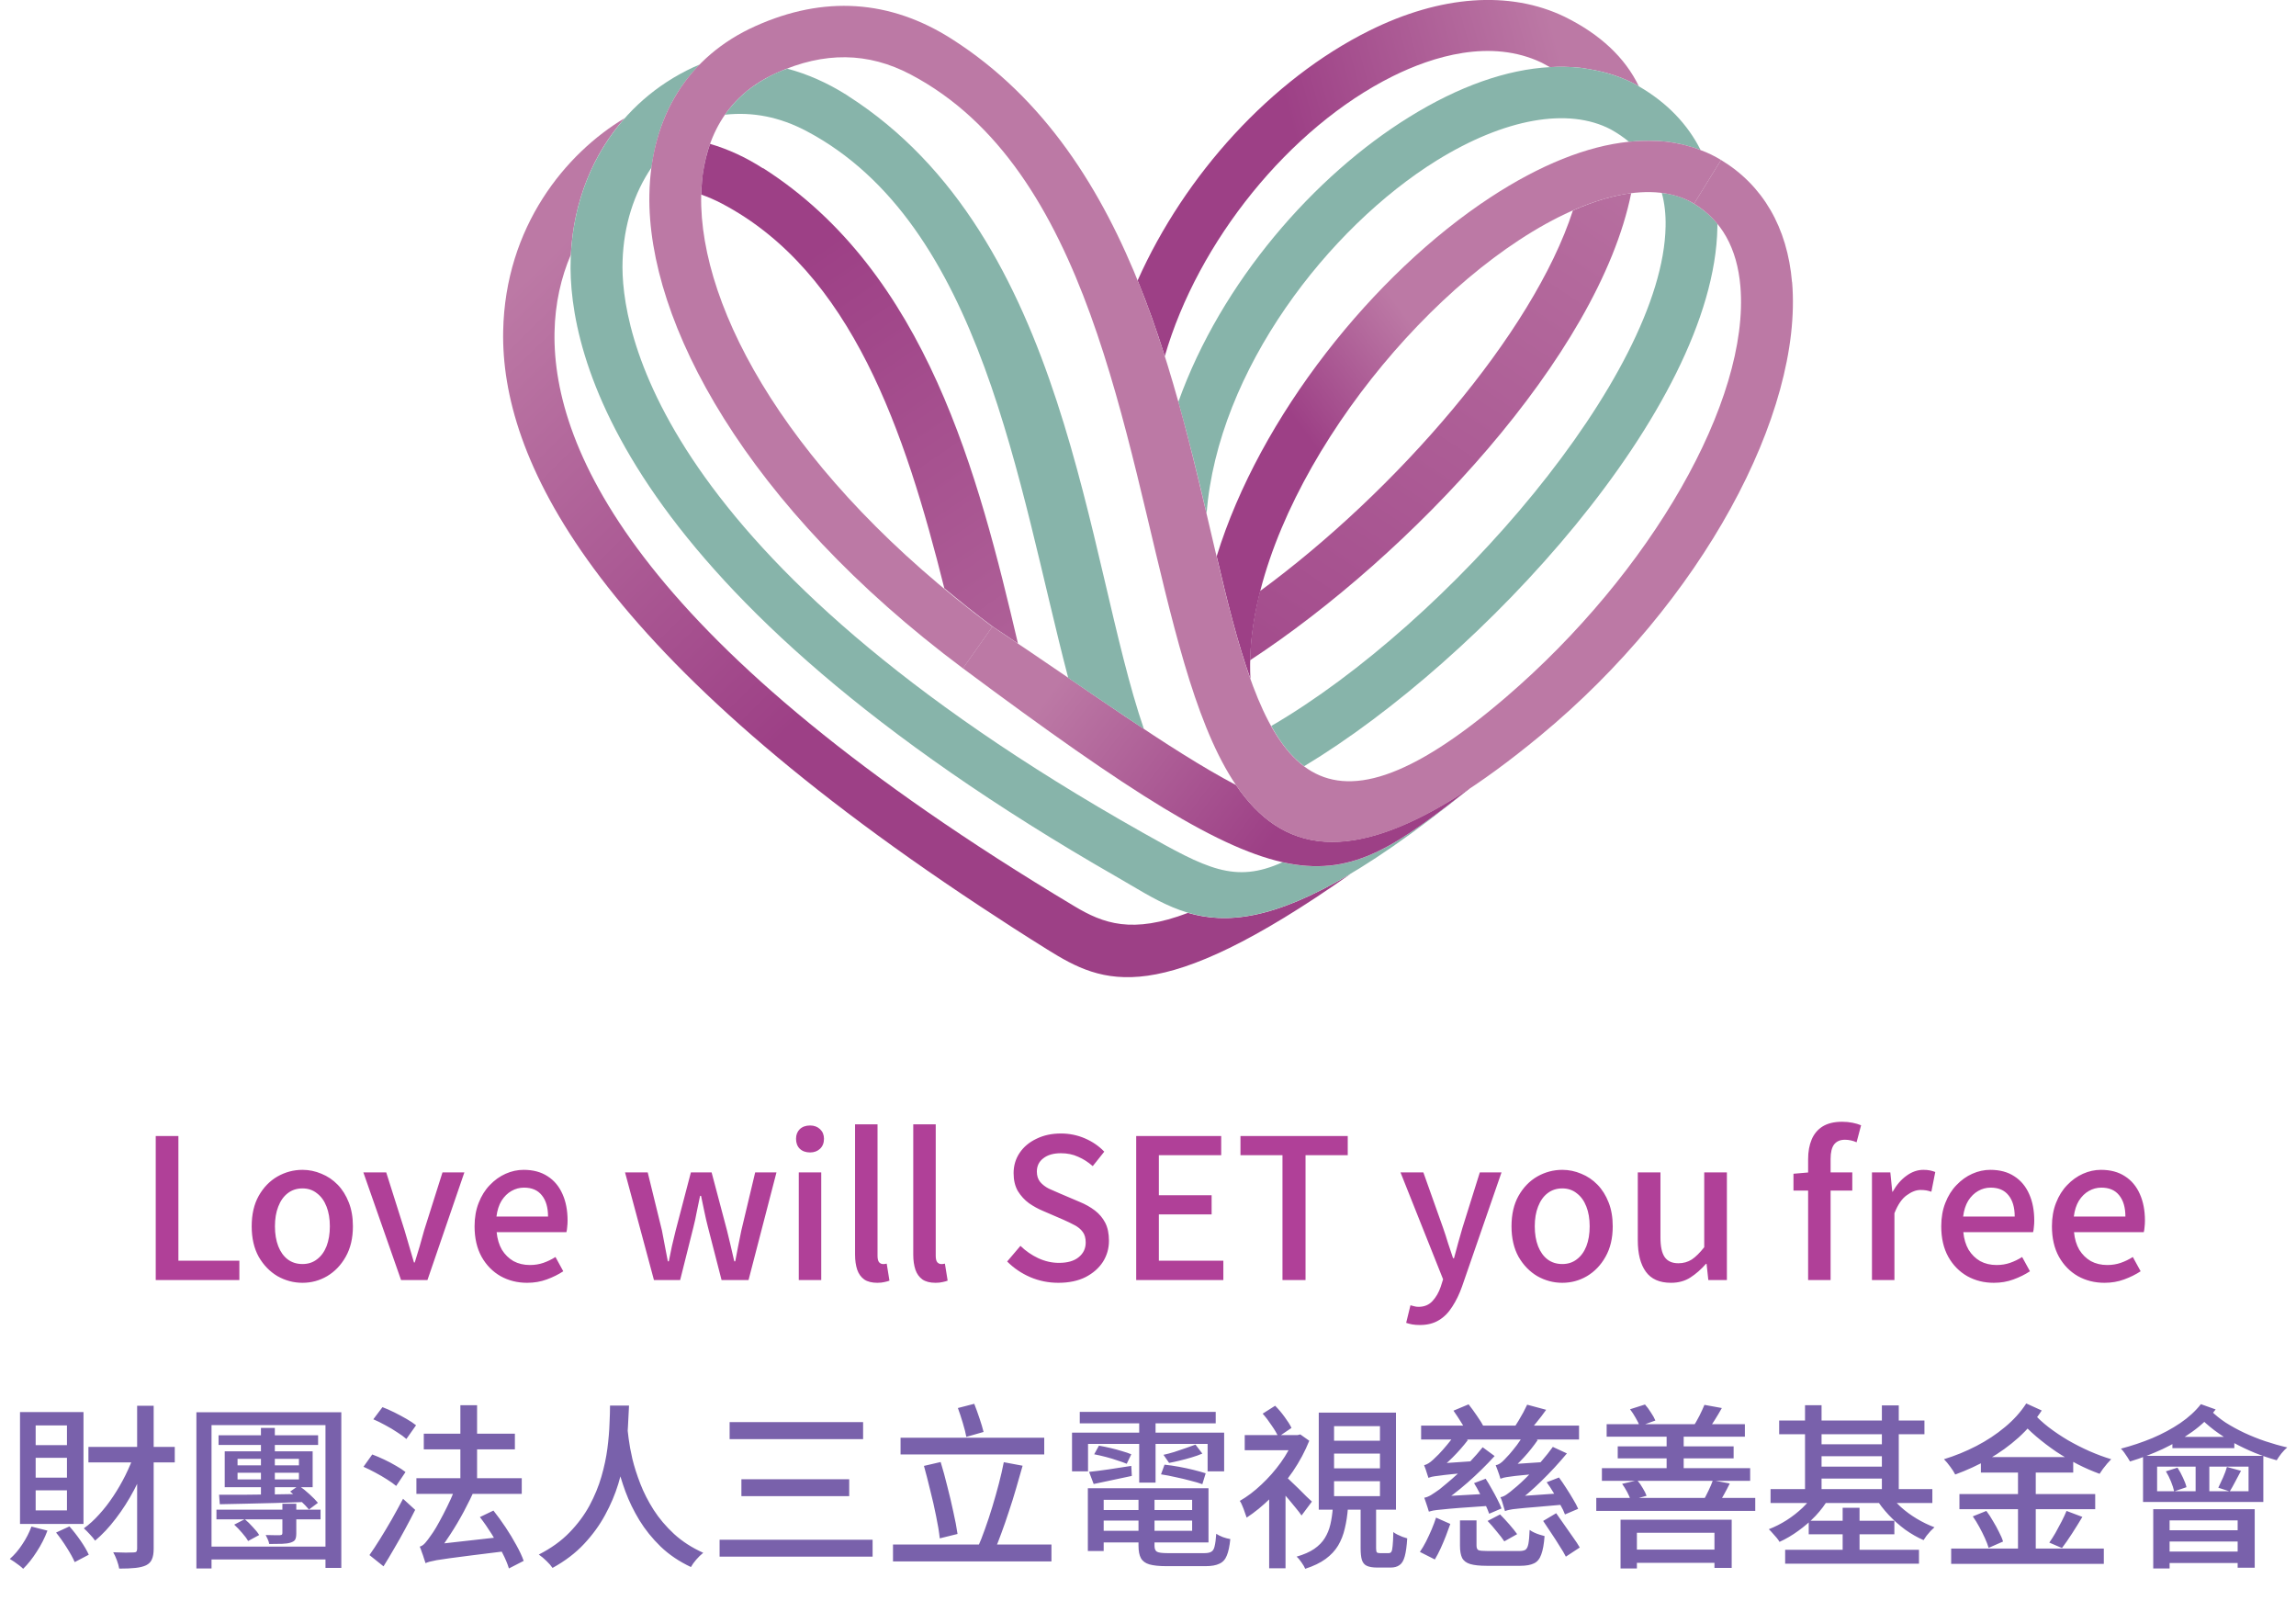
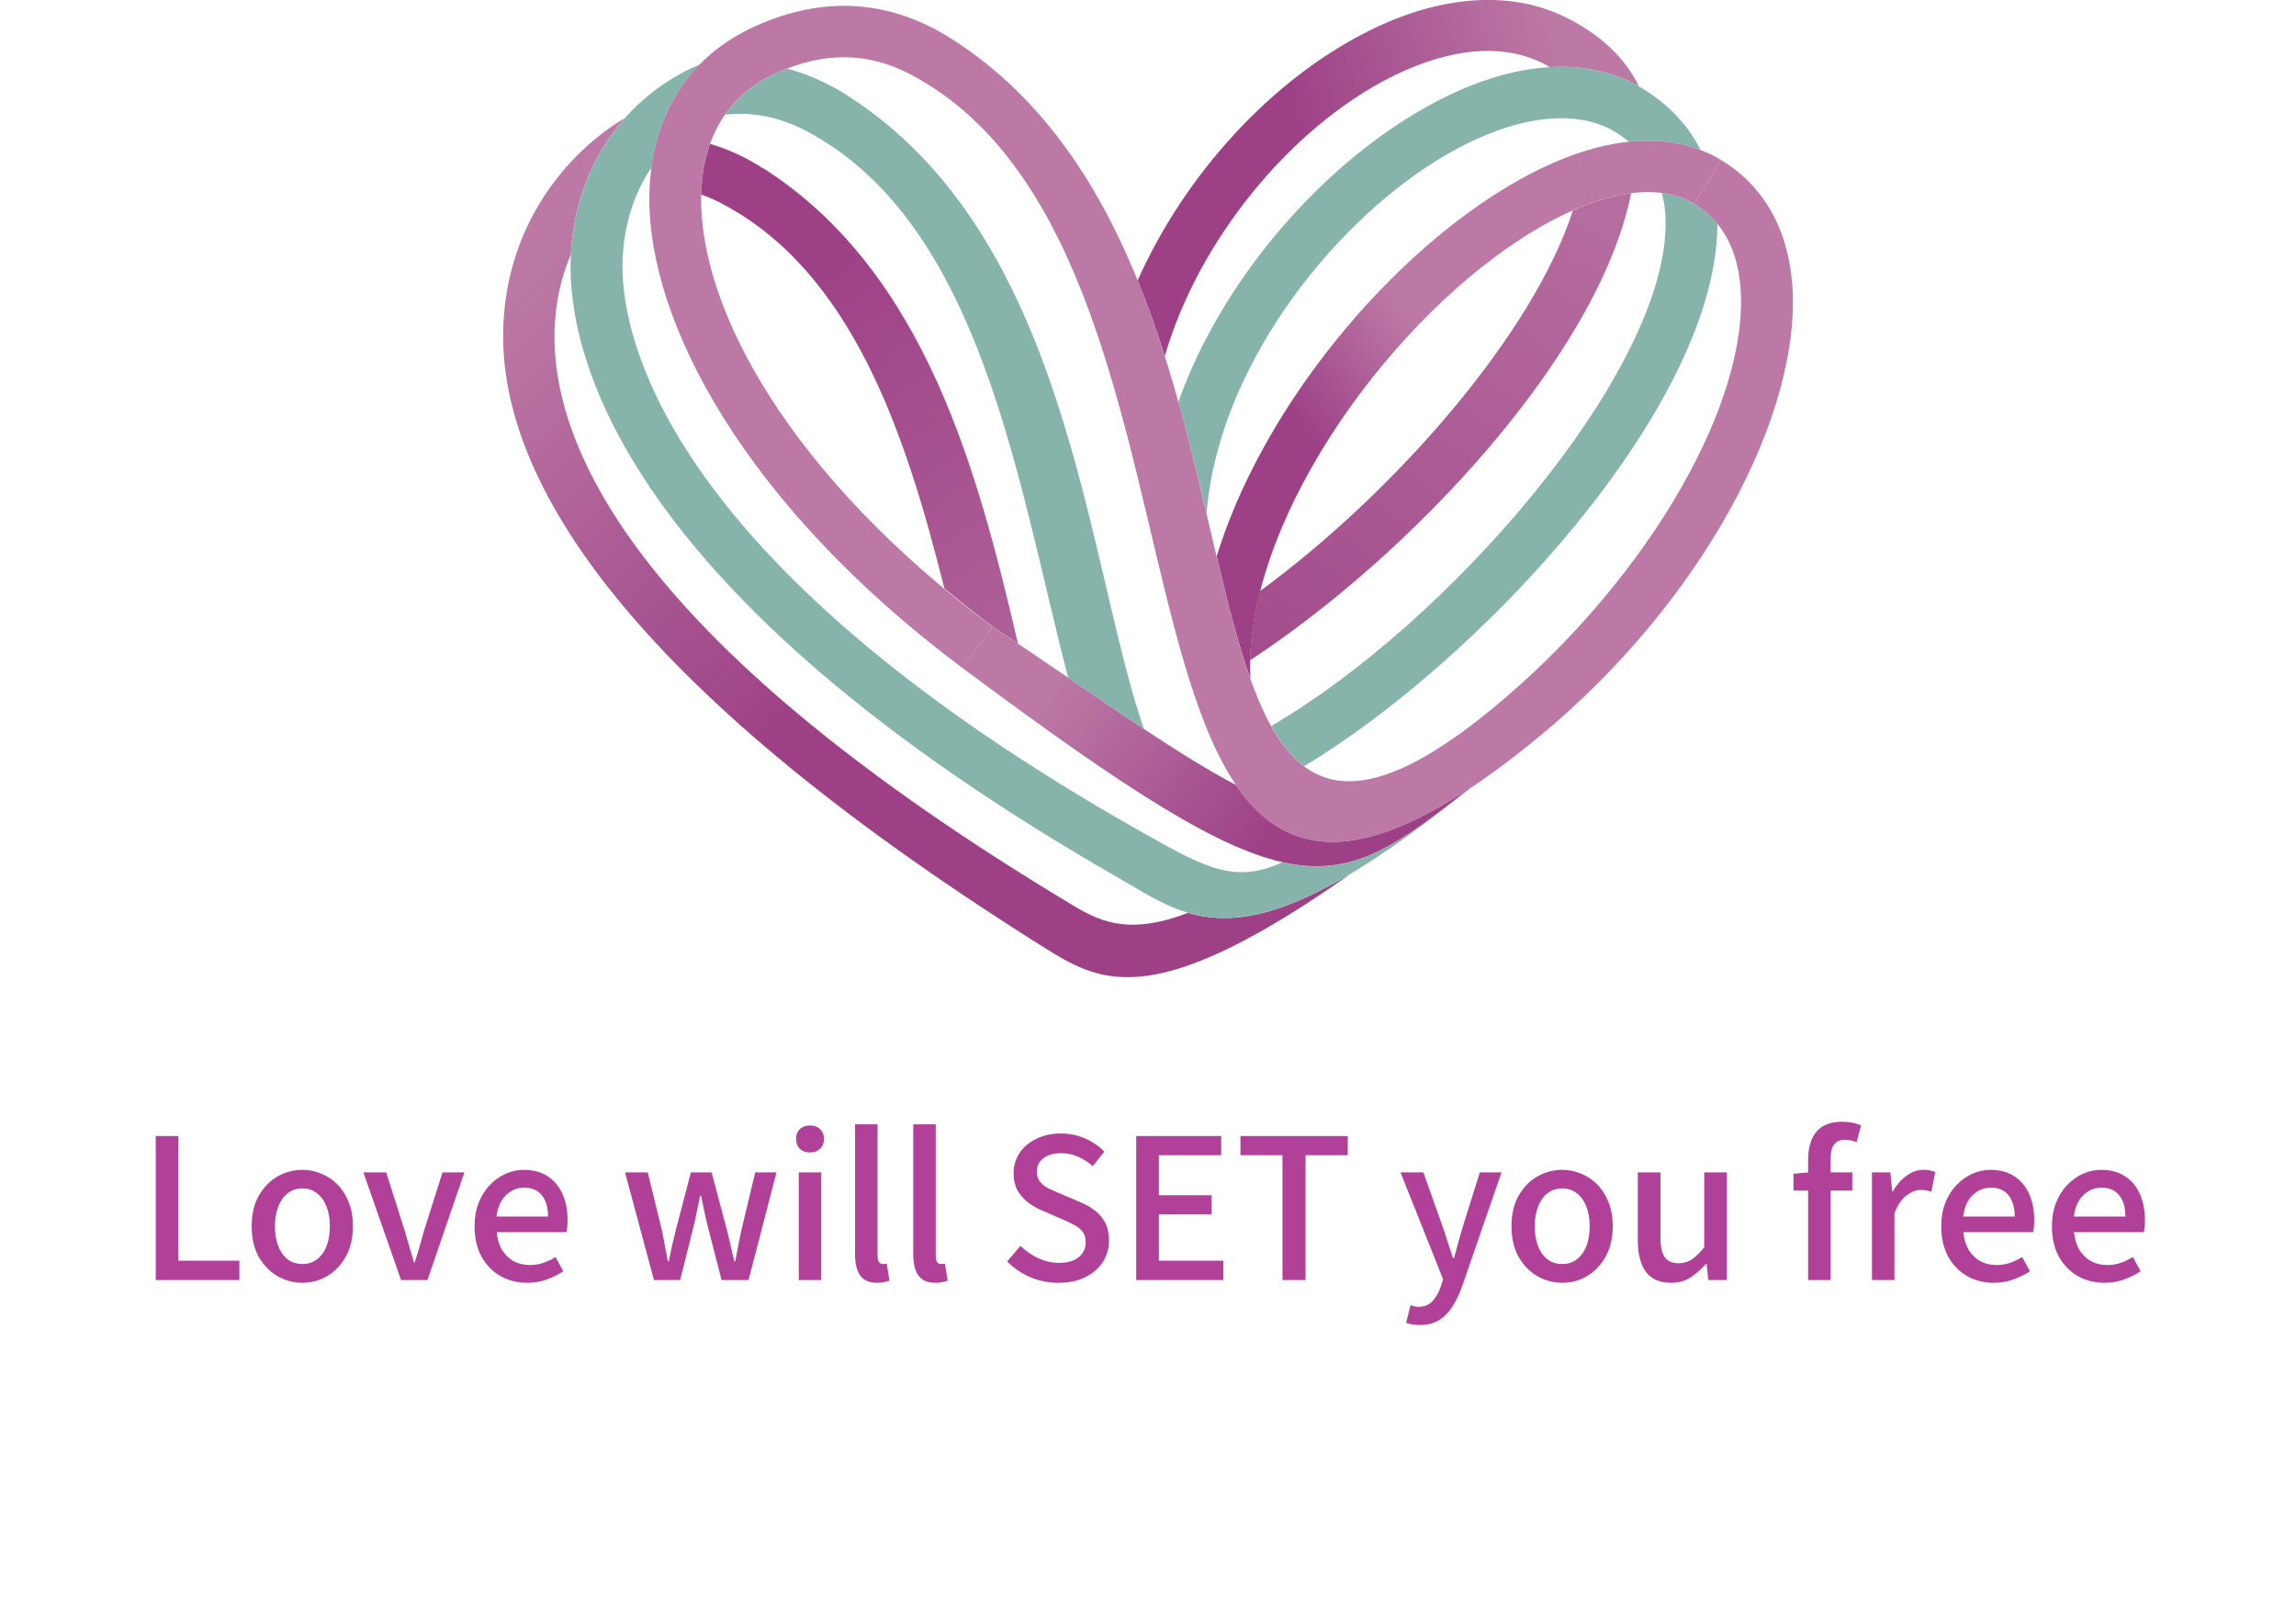
<svg xmlns="http://www.w3.org/2000/svg" width="235" height="165" viewBox="0 0 235 165" fill="none">
  <g clip-path="url(#clip0_384_8088)">
    <path d="M167.742 8.843C167.64 8.779 167.52 8.715 167.41 8.642C166.199 8.002 164.906 7.536 163.548 7.253C163.022 7.134 162.486 7.043 161.932 6.961C161.867 6.952 161.784 6.952 161.71 6.933C160.713 6.833 159.696 6.805 158.634 6.869C158.366 6.714 158.089 6.568 157.812 6.422C152.575 3.91 146.617 5.782 142.534 7.81C131.985 13.063 122.609 24.719 119.219 36.448C118.397 33.836 117.482 31.241 116.438 28.702C121.26 17.886 130.119 8.121 140.16 3.133C147.439 -0.484 154.524 -0.996 160.149 1.717C163.798 3.517 166.329 5.901 167.742 8.833V8.843Z" fill="url(#paint0_linear_384_8088)" />
    <path d="M166.956 19.768C163.612 36.384 144.279 56.883 127.947 67.571C128.003 65.287 128.354 62.903 128.963 60.491C142.865 50.297 156.934 34.11 160.989 21.54C163.123 20.599 165.127 19.996 166.956 19.768Z" fill="url(#paint1_linear_384_8088)" />
    <path d="M138.21 89.449C118.48 103.316 112.946 100.749 107.219 97.186C104.845 95.707 102.564 94.236 100.384 92.793C60.239 66.31 51.27 46.707 51.5 33.909C51.704 23.157 57.929 15.675 63.943 12.085C60.673 15.785 58.705 20.636 58.428 26.062C57.431 28.382 56.812 31.04 56.756 34.009C56.535 46.131 65.569 66.164 109.944 92.728C112.937 94.528 115.884 95.597 121.592 93.423C125.518 94.574 130.331 94.126 138.201 89.449H138.21Z" fill="url(#paint2_linear_384_8088)" />
    <path d="M174.07 15.365C173.645 15.191 173.22 15.054 172.786 14.945C172.573 14.881 172.361 14.826 172.148 14.771H172.121C171.686 14.671 171.234 14.588 170.772 14.524C170.55 14.497 170.319 14.47 170.079 14.46C169.867 14.433 169.673 14.424 169.46 14.424C168.583 14.387 167.668 14.415 166.726 14.506C166.172 14.049 165.562 13.629 164.869 13.245C160.519 10.962 153.997 12.122 147.032 16.434C136.021 23.267 124.65 37.837 123.496 52.553C122.637 48.872 121.704 45.017 120.604 41.135C125.001 28.83 134.562 17.959 144.224 11.985C149.314 8.824 154.219 7.107 158.643 6.869C159.706 6.805 160.722 6.833 161.719 6.933C161.803 6.942 161.876 6.942 161.941 6.961C162.495 7.043 163.031 7.134 163.558 7.253C164.906 7.545 166.209 8.002 167.419 8.642C167.52 8.705 167.64 8.769 167.751 8.842C170.624 10.505 172.749 12.725 174.07 15.374V15.365Z" fill="#87B4AA" />
    <path d="M175.778 22.892V23.276C175.445 41.792 151.521 67.562 133.481 78.414C132.178 77.446 131.079 76.057 130.118 74.294C148.232 63.752 170.208 38.385 170.476 23.175C170.503 21.933 170.374 20.791 170.088 19.741C171.316 19.887 172.425 20.252 173.385 20.846C174.309 21.412 175.113 22.088 175.769 22.892H175.778Z" fill="#87B4AA" />
    <path d="M150.376 80.716C127.422 99.324 122.064 94.199 114.351 89.769C63.398 60.574 58.078 36.101 58.41 26.509C58.715 17.731 63.408 10.405 70.936 6.897C71.158 6.796 71.398 6.687 71.629 6.595C68.922 9.336 67.241 12.917 66.687 17.137C64.886 19.786 63.842 23.047 63.722 26.692C63.481 33.415 66.945 57.02 116.947 85.201C123.468 88.874 126.369 90.454 131.264 88.243C138.497 89.869 142.931 86.526 150.385 80.716H150.376Z" fill="#87B4AA" />
    <path d="M176.148 16.379L173.395 20.846C169.349 18.407 162.819 19.759 155.503 24.555C141.37 33.808 127.181 54.033 127.985 69.462C126.701 65.899 125.63 61.615 124.53 56.929C128.927 42.651 140.585 28.026 152.575 20.179C157.637 16.863 162.44 14.945 166.726 14.506C167.668 14.415 168.583 14.387 169.46 14.424C169.673 14.424 169.867 14.433 170.079 14.46C170.319 14.47 170.541 14.497 170.772 14.524C171.234 14.588 171.686 14.671 172.12 14.771H172.148C172.361 14.826 172.573 14.871 172.786 14.945C173.22 15.045 173.645 15.191 174.07 15.365C174.799 15.63 175.492 15.968 176.148 16.37V16.379Z" fill="url(#paint3_linear_384_8088)" />
    <path d="M150.394 80.716C135.892 91.989 132.862 93.953 98.555 68.393L101.575 64.118C111.173 70.476 119.597 76.697 126.507 80.341C131.144 87.156 138.081 88.837 150.366 80.707H150.394V80.716Z" fill="url(#paint4_linear_384_8088)" />
    <path d="M183.417 28.884C182.946 23.285 180.434 18.955 176.148 16.37L173.386 20.846C176.203 22.545 177.801 25.395 178.134 29.314C179.104 40.97 168.989 58.6 154.154 71.335C114.267 105.581 135.652 28.346 97.419 3.992C91.1 -0.037 84.33 -0.484 77.309 2.676C70.455 5.755 66.603 11.884 66.465 19.941C66.234 32.959 76.367 51.831 98.564 68.402L101.575 64.136C80.977 48.789 71.555 31.707 71.767 20.033C71.841 15.849 73.245 10.258 79.508 7.454C84.367 5.271 88.856 5.326 93.216 7.628C129.731 26.875 107.229 116.945 157.627 75.308C174.162 61.651 184.544 42.295 183.427 28.884H183.417Z" fill="#BC79A5" />
    <path d="M86.731 9.765C84.708 8.486 82.648 7.573 80.57 7.025C80.228 7.153 79.886 7.28 79.535 7.436C79.526 7.436 79.507 7.445 79.498 7.454C78.962 7.692 78.482 7.956 78.02 8.23C77.891 8.313 77.761 8.386 77.632 8.468C77.207 8.742 76.801 9.025 76.431 9.327C76.357 9.391 76.284 9.455 76.21 9.518C75.895 9.793 75.6 10.067 75.332 10.359C75.249 10.441 75.166 10.533 75.083 10.624C74.778 10.962 74.501 11.318 74.242 11.674C74.224 11.693 74.214 11.72 74.205 11.738C77.069 11.428 79.803 11.976 82.519 13.401C100.559 22.919 104.189 49.721 109.334 69.371C112.041 71.216 114.627 72.979 117.084 74.614C111.117 57.267 109.417 24.226 86.731 9.774V9.765Z" fill="#87B4AA" />
    <path d="M78.095 17.228C76.321 16.086 74.52 15.264 72.682 14.725C72.682 14.753 72.663 14.78 72.654 14.798C72.515 15.191 72.404 15.575 72.303 15.968C72.275 16.068 72.257 16.16 72.229 16.26C72.155 16.561 72.1 16.854 72.044 17.146C72.026 17.265 71.998 17.384 71.98 17.502C71.924 17.831 71.887 18.151 71.859 18.471C71.841 18.672 71.823 18.873 71.813 19.064C71.813 19.183 71.795 19.302 71.795 19.412C71.795 19.585 71.776 19.75 71.776 19.914C72.488 20.161 73.19 20.471 73.892 20.837C87.175 27.834 92.653 44.204 96.652 60.199C98.232 61.514 99.848 62.812 101.585 64.109C102.472 64.693 103.331 65.278 104.19 65.853C100.162 48.707 94.86 27.88 78.095 17.201V17.228Z" fill="url(#paint5_linear_384_8088)" />
  </g>
  <path d="M15.94 131V116.26H18.26V129.02H24.5V131H15.94ZM30.961 131.28C30.054 131.28 29.201 131.053 28.401 130.6C27.614 130.133 26.974 129.473 26.481 128.62C26.001 127.753 25.761 126.713 25.761 125.5C25.761 124.273 26.001 123.233 26.481 122.38C26.974 121.513 27.614 120.853 28.401 120.4C29.201 119.947 30.054 119.72 30.961 119.72C31.627 119.72 32.274 119.853 32.901 120.12C33.527 120.373 34.081 120.747 34.561 121.24C35.041 121.733 35.421 122.34 35.701 123.06C35.981 123.767 36.121 124.58 36.121 125.5C36.121 126.713 35.874 127.753 35.381 128.62C34.901 129.473 34.267 130.133 33.481 130.6C32.707 131.053 31.867 131.28 30.961 131.28ZM30.961 129.36C31.534 129.36 32.027 129.2 32.441 128.88C32.867 128.56 33.194 128.113 33.421 127.54C33.647 126.953 33.761 126.273 33.761 125.5C33.761 124.727 33.647 124.053 33.421 123.48C33.194 122.893 32.867 122.44 32.441 122.12C32.027 121.787 31.534 121.62 30.961 121.62C30.374 121.62 29.867 121.787 29.441 122.12C29.027 122.44 28.707 122.893 28.481 123.48C28.254 124.053 28.141 124.727 28.141 125.5C28.141 126.273 28.254 126.953 28.481 127.54C28.707 128.113 29.027 128.56 29.441 128.88C29.867 129.2 30.374 129.36 30.961 129.36ZM41.05 131L37.19 119.98H39.53L41.41 125.92C41.57 126.453 41.73 127 41.89 127.56C42.05 128.107 42.21 128.653 42.37 129.2H42.45C42.623 128.653 42.79 128.107 42.95 127.56C43.11 127 43.264 126.453 43.41 125.92L45.29 119.98H47.53L43.75 131H41.05ZM53.953 131.28C52.953 131.28 52.047 131.053 51.233 130.6C50.42 130.133 49.773 129.473 49.293 128.62C48.813 127.753 48.573 126.713 48.573 125.5C48.573 124.607 48.713 123.807 48.993 123.1C49.273 122.38 49.653 121.773 50.133 121.28C50.613 120.773 51.153 120.387 51.753 120.12C52.353 119.853 52.967 119.72 53.593 119.72C54.567 119.72 55.387 119.94 56.053 120.38C56.72 120.807 57.227 121.413 57.573 122.2C57.92 122.973 58.093 123.88 58.093 124.92C58.093 125.147 58.08 125.367 58.053 125.58C58.04 125.78 58.013 125.953 57.973 126.1H50.833C50.9 126.793 51.08 127.393 51.373 127.9C51.68 128.393 52.073 128.78 52.553 129.06C53.047 129.327 53.607 129.46 54.233 129.46C54.727 129.46 55.187 129.387 55.613 129.24C56.04 129.093 56.453 128.893 56.853 128.64L57.653 130.1C57.147 130.433 56.58 130.713 55.953 130.94C55.34 131.167 54.673 131.28 53.953 131.28ZM50.813 124.5H56.093C56.093 123.567 55.88 122.84 55.453 122.32C55.04 121.8 54.433 121.54 53.633 121.54C53.18 121.54 52.753 121.653 52.353 121.88C51.953 122.107 51.613 122.44 51.333 122.88C51.067 123.32 50.893 123.86 50.813 124.5ZM66.934 131L63.974 119.98H66.294L67.754 125.94C67.86 126.473 67.96 127 68.054 127.52C68.147 128.027 68.247 128.547 68.354 129.08H68.454C68.56 128.547 68.667 128.027 68.774 127.52C68.894 127 69.02 126.473 69.154 125.94L70.714 119.98H72.834L74.414 125.94C74.547 126.473 74.674 127 74.794 127.52C74.914 128.027 75.034 128.547 75.154 129.08H75.254C75.36 128.547 75.46 128.027 75.554 127.52C75.66 127 75.767 126.473 75.874 125.94L77.294 119.98H79.474L76.614 131H73.854L72.454 125.56C72.32 125.04 72.2 124.52 72.094 124C71.987 123.48 71.874 122.94 71.754 122.38H71.654C71.534 122.94 71.42 123.487 71.314 124.02C71.22 124.54 71.107 125.06 70.974 125.58L69.614 131H66.934ZM81.756 131V119.98H84.056V131H81.756ZM82.916 117.94C82.476 117.94 82.122 117.813 81.856 117.56C81.602 117.307 81.476 116.967 81.476 116.54C81.476 116.14 81.602 115.813 81.856 115.56C82.122 115.307 82.476 115.18 82.916 115.18C83.329 115.18 83.669 115.307 83.936 115.56C84.202 115.813 84.336 116.14 84.336 116.54C84.336 116.967 84.202 117.307 83.936 117.56C83.669 117.813 83.329 117.94 82.916 117.94ZM89.797 131.28C89.237 131.28 88.791 131.167 88.457 130.94C88.124 130.7 87.884 130.367 87.737 129.94C87.591 129.5 87.517 128.987 87.517 128.4V115.06H89.817V128.52C89.817 128.827 89.871 129.047 89.977 129.18C90.097 129.3 90.224 129.36 90.357 129.36C90.411 129.36 90.464 129.36 90.517 129.36C90.571 129.347 90.651 129.333 90.757 129.32L91.037 131.06C90.904 131.113 90.737 131.16 90.537 131.2C90.337 131.253 90.091 131.28 89.797 131.28ZM95.754 131.28C95.194 131.28 94.748 131.167 94.414 130.94C94.081 130.7 93.841 130.367 93.694 129.94C93.548 129.5 93.474 128.987 93.474 128.4V115.06H95.774V128.52C95.774 128.827 95.828 129.047 95.934 129.18C96.054 129.3 96.181 129.36 96.314 129.36C96.368 129.36 96.421 129.36 96.474 129.36C96.528 129.347 96.608 129.333 96.714 129.32L96.994 131.06C96.861 131.113 96.694 131.16 96.494 131.2C96.294 131.253 96.048 131.28 95.754 131.28ZM108.324 131.28C107.31 131.28 106.35 131.087 105.444 130.7C104.55 130.313 103.764 129.78 103.084 129.1L104.444 127.5C104.977 128.02 105.584 128.44 106.264 128.76C106.957 129.08 107.664 129.24 108.384 129.24C109.264 129.24 109.937 129.047 110.404 128.66C110.884 128.273 111.124 127.773 111.124 127.16C111.124 126.707 111.024 126.347 110.824 126.08C110.624 125.8 110.344 125.567 109.984 125.38C109.637 125.193 109.237 125 108.784 124.8L106.744 123.92C106.264 123.72 105.79 123.46 105.324 123.14C104.87 122.807 104.49 122.393 104.184 121.9C103.89 121.393 103.744 120.78 103.744 120.06C103.744 119.287 103.95 118.593 104.364 117.98C104.777 117.367 105.35 116.887 106.084 116.54C106.817 116.18 107.65 116 108.584 116C109.45 116 110.27 116.167 111.044 116.5C111.817 116.833 112.477 117.287 113.024 117.86L111.844 119.34C111.377 118.927 110.877 118.607 110.344 118.38C109.824 118.14 109.237 118.02 108.584 118.02C107.824 118.02 107.224 118.193 106.784 118.54C106.344 118.873 106.124 119.327 106.124 119.9C106.124 120.327 106.237 120.68 106.464 120.96C106.69 121.227 106.984 121.453 107.344 121.64C107.717 121.813 108.097 121.98 108.484 122.14L110.504 123C111.09 123.24 111.61 123.533 112.064 123.88C112.517 124.227 112.87 124.647 113.124 125.14C113.377 125.633 113.504 126.247 113.504 126.98C113.504 127.767 113.297 128.487 112.884 129.14C112.47 129.78 111.877 130.3 111.104 130.7C110.33 131.087 109.404 131.28 108.324 131.28ZM116.292 131V116.26H124.992V118.22H118.612V122.32H124.012V124.28H118.612V129.02H125.212V131H116.292ZM131.264 131V118.22H126.964V116.26H137.944V118.22H133.624V131H131.264ZM145.323 135.6C145.029 135.6 144.769 135.58 144.543 135.54C144.329 135.5 144.123 135.447 143.923 135.38L144.363 133.58C144.469 133.607 144.596 133.64 144.743 133.68C144.889 133.72 145.036 133.74 145.183 133.74C145.783 133.74 146.263 133.54 146.623 133.14C146.983 132.753 147.263 132.267 147.463 131.68L147.703 130.92L143.343 119.98H145.683L147.703 125.66C147.876 126.153 148.043 126.667 148.202 127.2C148.376 127.72 148.549 128.24 148.723 128.76H148.823C148.956 128.253 149.096 127.733 149.243 127.2C149.389 126.667 149.536 126.153 149.683 125.66L151.463 119.98H153.683L149.643 131.66C149.363 132.447 149.029 133.133 148.643 133.72C148.269 134.32 147.816 134.78 147.283 135.1C146.749 135.433 146.096 135.6 145.323 135.6ZM159.906 131.28C158.999 131.28 158.146 131.053 157.346 130.6C156.559 130.133 155.919 129.473 155.426 128.62C154.946 127.753 154.706 126.713 154.706 125.5C154.706 124.273 154.946 123.233 155.426 122.38C155.919 121.513 156.559 120.853 157.346 120.4C158.146 119.947 158.999 119.72 159.906 119.72C160.573 119.72 161.219 119.853 161.846 120.12C162.473 120.373 163.026 120.747 163.506 121.24C163.986 121.733 164.366 122.34 164.646 123.06C164.926 123.767 165.066 124.58 165.066 125.5C165.066 126.713 164.819 127.753 164.326 128.62C163.846 129.473 163.213 130.133 162.426 130.6C161.653 131.053 160.813 131.28 159.906 131.28ZM159.906 129.36C160.479 129.36 160.973 129.2 161.386 128.88C161.813 128.56 162.139 128.113 162.366 127.54C162.593 126.953 162.706 126.273 162.706 125.5C162.706 124.727 162.593 124.053 162.366 123.48C162.139 122.893 161.813 122.44 161.386 122.12C160.973 121.787 160.479 121.62 159.906 121.62C159.319 121.62 158.813 121.787 158.386 122.12C157.973 122.44 157.653 122.893 157.426 123.48C157.199 124.053 157.086 124.727 157.086 125.5C157.086 126.273 157.199 126.953 157.426 127.54C157.653 128.113 157.973 128.56 158.386 128.88C158.813 129.2 159.319 129.36 159.906 129.36ZM171.031 131.28C169.857 131.28 168.997 130.9 168.451 130.14C167.904 129.38 167.631 128.307 167.631 126.92V119.98H169.951V126.64C169.951 127.573 170.097 128.247 170.391 128.66C170.684 129.073 171.151 129.28 171.791 129.28C172.297 129.28 172.751 129.153 173.151 128.9C173.551 128.633 173.977 128.213 174.431 127.64V119.98H176.751V131H174.851L174.671 129.34H174.611C174.104 129.913 173.571 130.38 173.011 130.74C172.451 131.1 171.791 131.28 171.031 131.28ZM185.065 131V118.62C185.065 117.86 185.185 117.193 185.425 116.62C185.665 116.047 186.039 115.6 186.545 115.28C187.065 114.96 187.732 114.8 188.545 114.8C188.919 114.8 189.272 114.833 189.605 114.9C189.939 114.967 190.232 115.053 190.485 115.16L190.025 116.9C189.639 116.727 189.239 116.64 188.825 116.64C188.345 116.64 187.979 116.8 187.725 117.12C187.485 117.44 187.365 117.933 187.365 118.6V131H185.065ZM183.565 121.84V120.12L185.185 119.98H189.585V121.84H183.565ZM191.599 131V119.98H193.479L193.679 121.96H193.719C194.119 121.253 194.593 120.707 195.139 120.32C195.686 119.92 196.259 119.72 196.859 119.72C197.126 119.72 197.353 119.74 197.539 119.78C197.726 119.82 197.906 119.873 198.079 119.94L197.679 121.96C197.479 121.893 197.299 121.847 197.139 121.82C196.979 121.793 196.786 121.78 196.559 121.78C196.119 121.78 195.653 121.96 195.159 122.32C194.666 122.667 194.246 123.28 193.899 124.16V131H191.599ZM204.07 131.28C203.07 131.28 202.164 131.053 201.35 130.6C200.537 130.133 199.89 129.473 199.41 128.62C198.93 127.753 198.69 126.713 198.69 125.5C198.69 124.607 198.83 123.807 199.11 123.1C199.39 122.38 199.77 121.773 200.25 121.28C200.73 120.773 201.27 120.387 201.87 120.12C202.47 119.853 203.084 119.72 203.71 119.72C204.684 119.72 205.504 119.94 206.17 120.38C206.837 120.807 207.344 121.413 207.69 122.2C208.037 122.973 208.21 123.88 208.21 124.92C208.21 125.147 208.197 125.367 208.17 125.58C208.157 125.78 208.13 125.953 208.09 126.1H200.95C201.017 126.793 201.197 127.393 201.49 127.9C201.797 128.393 202.19 128.78 202.67 129.06C203.164 129.327 203.724 129.46 204.35 129.46C204.844 129.46 205.304 129.387 205.73 129.24C206.157 129.093 206.57 128.893 206.97 128.64L207.77 130.1C207.264 130.433 206.697 130.713 206.07 130.94C205.457 131.167 204.79 131.28 204.07 131.28ZM200.93 124.5H206.21C206.21 123.567 205.997 122.84 205.57 122.32C205.157 121.8 204.55 121.54 203.75 121.54C203.297 121.54 202.87 121.653 202.47 121.88C202.07 122.107 201.73 122.44 201.45 122.88C201.184 123.32 201.01 123.86 200.93 124.5ZM215.399 131.28C214.399 131.28 213.492 131.053 212.679 130.6C211.865 130.133 211.219 129.473 210.739 128.62C210.259 127.753 210.019 126.713 210.019 125.5C210.019 124.607 210.159 123.807 210.439 123.1C210.719 122.38 211.099 121.773 211.579 121.28C212.059 120.773 212.599 120.387 213.199 120.12C213.799 119.853 214.412 119.72 215.039 119.72C216.012 119.72 216.832 119.94 217.499 120.38C218.165 120.807 218.672 121.413 219.019 122.2C219.365 122.973 219.539 123.88 219.539 124.92C219.539 125.147 219.525 125.367 219.499 125.58C219.485 125.78 219.459 125.953 219.419 126.1H212.279C212.345 126.793 212.525 127.393 212.819 127.9C213.125 128.393 213.519 128.78 213.999 129.06C214.492 129.327 215.052 129.46 215.679 129.46C216.172 129.46 216.632 129.387 217.059 129.24C217.485 129.093 217.899 128.893 218.299 128.64L219.099 130.1C218.592 130.433 218.025 130.713 217.399 130.94C216.785 131.167 216.119 131.28 215.399 131.28ZM212.259 124.5H217.539C217.539 123.567 217.325 122.84 216.899 122.32C216.485 121.8 215.879 121.54 215.079 121.54C214.625 121.54 214.199 121.653 213.799 121.88C213.399 122.107 213.059 122.44 212.779 122.88C212.512 123.32 212.339 123.86 212.259 124.5Z" fill="#B04098" />
-   <path d="M9.05 148.074H17.888V149.658H9.05V148.074ZM14.036 143.862H15.728V158.496C15.728 158.952 15.668 159.312 15.548 159.576C15.44 159.84 15.242 160.044 14.954 160.188C14.678 160.32 14.318 160.41 13.874 160.458C13.43 160.506 12.872 160.53 12.2 160.53C12.164 160.302 12.086 160.02 11.966 159.684C11.846 159.36 11.72 159.084 11.588 158.856C12.068 158.868 12.494 158.88 12.866 158.892C13.25 158.892 13.514 158.886 13.658 158.874C13.802 158.874 13.898 158.85 13.946 158.802C14.006 158.742 14.036 158.64 14.036 158.496V143.862ZM13.784 148.74L15.152 149.154C14.768 150.294 14.294 151.398 13.73 152.466C13.166 153.534 12.542 154.512 11.858 155.4C11.186 156.288 10.478 157.044 9.734 157.668C9.602 157.476 9.422 157.26 9.194 157.02C8.966 156.768 8.762 156.564 8.582 156.408C9.122 156.024 9.644 155.55 10.148 154.986C10.664 154.422 11.144 153.804 11.588 153.132C12.044 152.448 12.458 151.734 12.83 150.99C13.202 150.234 13.52 149.484 13.784 148.74ZM3.218 156.228L4.856 156.642C4.58 157.386 4.214 158.106 3.758 158.802C3.314 159.498 2.852 160.08 2.372 160.548C2.276 160.452 2.144 160.338 1.976 160.206C1.808 160.074 1.634 159.948 1.454 159.828C1.274 159.708 1.124 159.612 1.004 159.54C1.472 159.132 1.898 158.634 2.282 158.046C2.678 157.458 2.99 156.852 3.218 156.228ZM5.738 156.84L7.106 156.21C7.502 156.654 7.886 157.146 8.258 157.686C8.63 158.226 8.906 158.7 9.086 159.108L7.646 159.864C7.466 159.444 7.196 158.952 6.836 158.388C6.476 157.812 6.11 157.296 5.738 156.84ZM3.65 149.19V151.224H6.854V149.19H3.65ZM3.65 152.52V154.572H6.854V152.52H3.65ZM3.65 145.878V147.894H6.854V145.878H3.65ZM2.048 144.51H8.546V155.958H2.048V144.51ZM22.37 146.886H32.558V147.876H22.37V146.886ZM22.154 154.5H32.81V155.49H22.154V154.5ZM23.972 156.03L25.052 155.472C25.328 155.7 25.604 155.97 25.88 156.282C26.168 156.582 26.384 156.852 26.528 157.092L25.394 157.704C25.262 157.464 25.058 157.188 24.782 156.876C24.506 156.552 24.236 156.27 23.972 156.03ZM24.314 150.72V151.404H30.596V150.72H24.314ZM24.314 149.298V149.964H30.596V149.298H24.314ZM23 148.524H32V152.196H23V148.524ZM28.904 153.888H30.326V156.93C30.326 157.23 30.284 157.446 30.2 157.578C30.128 157.698 29.978 157.794 29.75 157.866C29.534 157.938 29.246 157.98 28.886 157.992C28.526 158.004 28.082 158.01 27.554 158.01C27.53 157.854 27.482 157.698 27.41 157.542C27.338 157.374 27.266 157.224 27.194 157.092C27.506 157.104 27.8 157.11 28.076 157.11C28.364 157.11 28.556 157.11 28.652 157.11C28.748 157.098 28.814 157.08 28.85 157.056C28.886 157.02 28.904 156.96 28.904 156.876V153.888ZM22.424 152.97C23.168 152.97 24.02 152.97 24.98 152.97C25.94 152.958 26.96 152.946 28.04 152.934C29.132 152.91 30.23 152.892 31.334 152.88L31.298 153.708C30.23 153.744 29.168 153.78 28.112 153.816C27.056 153.84 26.048 153.864 25.088 153.888C24.14 153.912 23.276 153.93 22.496 153.942L22.424 152.97ZM29.696 152.646L30.578 152.034C30.95 152.286 31.316 152.58 31.676 152.916C32.048 153.252 32.336 153.546 32.54 153.798L31.622 154.482C31.406 154.218 31.112 153.912 30.74 153.564C30.38 153.204 30.032 152.898 29.696 152.646ZM26.708 146.13H28.13V153.294L26.708 153.366V146.13ZM20.102 144.528H34.934V160.458H33.314V145.842H21.65V160.512H20.102V144.528ZM20.858 158.28H33.98V159.594H20.858V158.28ZM38.21 145.248L39.146 144.006C39.53 144.15 39.938 144.33 40.37 144.546C40.802 144.762 41.216 144.984 41.612 145.212C42.008 145.44 42.332 145.656 42.584 145.86L41.594 147.264C41.354 147.048 41.042 146.82 40.658 146.58C40.286 146.328 39.884 146.088 39.452 145.86C39.02 145.62 38.606 145.416 38.21 145.248ZM37.202 150.108L38.102 148.848C38.486 148.992 38.894 149.166 39.326 149.37C39.758 149.574 40.166 149.79 40.55 150.018C40.934 150.234 41.252 150.444 41.504 150.648L40.55 152.07C40.31 151.866 39.998 151.644 39.614 151.404C39.242 151.164 38.84 150.93 38.408 150.702C37.988 150.474 37.586 150.276 37.202 150.108ZM37.814 159.144C38.138 158.688 38.498 158.142 38.894 157.506C39.29 156.87 39.692 156.198 40.1 155.49C40.508 154.77 40.892 154.068 41.252 153.384L42.494 154.518C42.182 155.142 41.84 155.796 41.468 156.48C41.108 157.152 40.736 157.812 40.352 158.46C39.98 159.108 39.614 159.72 39.254 160.296L37.814 159.144ZM47.12 143.808H48.83V152.322H47.12V143.808ZM42.62 151.278H53.402V152.88H42.62V151.278ZM43.376 146.724H52.7V148.326H43.376V146.724ZM49.118 155.256L50.504 154.59C50.924 155.118 51.338 155.688 51.746 156.3C52.154 156.912 52.52 157.518 52.844 158.118C53.18 158.718 53.432 159.258 53.6 159.738L52.088 160.512C51.944 160.032 51.716 159.492 51.404 158.892C51.092 158.28 50.738 157.656 50.342 157.02C49.946 156.384 49.538 155.796 49.118 155.256ZM43.556 159.972L43.484 158.622L44.402 158.064L51.458 157.272C51.458 157.5 51.47 157.764 51.494 158.064C51.518 158.352 51.542 158.586 51.566 158.766C50.246 158.934 49.136 159.072 48.236 159.18C47.336 159.3 46.598 159.396 46.022 159.468C45.458 159.552 45.014 159.618 44.69 159.666C44.378 159.726 44.132 159.78 43.952 159.828C43.784 159.876 43.652 159.924 43.556 159.972ZM43.556 159.972C43.52 159.852 43.466 159.69 43.394 159.486C43.334 159.282 43.262 159.072 43.178 158.856C43.106 158.628 43.034 158.436 42.962 158.28C43.154 158.232 43.34 158.106 43.52 157.902C43.7 157.698 43.904 157.428 44.132 157.092C44.252 156.936 44.42 156.678 44.636 156.318C44.852 155.946 45.092 155.508 45.356 155.004C45.62 154.5 45.884 153.96 46.148 153.384C46.412 152.796 46.646 152.208 46.85 151.62L48.686 152.196C48.326 153.024 47.924 153.852 47.48 154.68C47.036 155.508 46.574 156.288 46.094 157.02C45.626 157.752 45.158 158.418 44.69 159.018V159.054C44.69 159.054 44.63 159.084 44.51 159.144C44.402 159.204 44.27 159.282 44.114 159.378C43.97 159.486 43.838 159.588 43.718 159.684C43.61 159.792 43.556 159.888 43.556 159.972ZM62.438 143.844H64.382C64.358 144.42 64.322 145.128 64.274 145.968C64.238 146.796 64.142 147.714 63.986 148.722C63.842 149.73 63.608 150.774 63.284 151.854C62.96 152.922 62.51 153.984 61.934 155.04C61.37 156.084 60.65 157.074 59.774 158.01C58.898 158.946 57.824 159.762 56.552 160.458C56.408 160.242 56.204 160.008 55.94 159.756C55.688 159.504 55.424 159.282 55.148 159.09C56.396 158.454 57.44 157.704 58.28 156.84C59.12 155.976 59.804 155.058 60.332 154.086C60.86 153.102 61.268 152.112 61.556 151.116C61.844 150.12 62.048 149.16 62.168 148.236C62.288 147.3 62.36 146.454 62.384 145.698C62.42 144.942 62.438 144.324 62.438 143.844ZM64.202 146.058C64.226 146.274 64.274 146.67 64.346 147.246C64.418 147.822 64.544 148.506 64.724 149.298C64.916 150.09 65.186 150.936 65.534 151.836C65.882 152.736 66.338 153.63 66.902 154.518C67.466 155.394 68.162 156.216 68.99 156.984C69.83 157.752 70.826 158.394 71.978 158.91C71.726 159.114 71.486 159.348 71.258 159.612C71.03 159.876 70.85 160.128 70.718 160.368C69.518 159.804 68.486 159.108 67.622 158.28C66.758 157.44 66.032 156.54 65.444 155.58C64.856 154.608 64.382 153.636 64.022 152.664C63.662 151.68 63.38 150.756 63.176 149.892C62.984 149.016 62.84 148.26 62.744 147.624C62.66 146.976 62.6 146.514 62.564 146.238L64.202 146.058ZM74.678 145.536H88.34V147.282H74.678V145.536ZM75.884 151.386H86.918V153.114H75.884V151.386ZM73.652 157.578H89.312V159.306H73.652V157.578ZM92.174 147.138H106.88V148.848H92.174V147.138ZM91.4 158.064H107.618V159.792H91.4V158.064ZM94.568 150.018L96.278 149.622C96.518 150.402 96.746 151.236 96.962 152.124C97.19 153 97.394 153.864 97.574 154.716C97.766 155.556 97.91 156.312 98.006 156.984L96.188 157.434C96.116 156.762 95.99 156 95.81 155.148C95.642 154.296 95.444 153.426 95.216 152.538C95 151.638 94.784 150.798 94.568 150.018ZM102.74 149.64L104.666 150C104.462 150.744 104.24 151.518 104 152.322C103.772 153.114 103.526 153.9 103.262 154.68C103.01 155.46 102.752 156.204 102.488 156.912C102.236 157.608 101.99 158.232 101.75 158.784L100.058 158.388C100.31 157.836 100.562 157.2 100.814 156.48C101.078 155.748 101.33 154.986 101.57 154.194C101.81 153.402 102.032 152.616 102.236 151.836C102.44 151.056 102.608 150.324 102.74 149.64ZM98.042 144.096L99.716 143.664C99.896 144.12 100.076 144.618 100.256 145.158C100.436 145.686 100.574 146.148 100.67 146.544L98.906 147.048C98.834 146.652 98.714 146.178 98.546 145.626C98.378 145.062 98.21 144.552 98.042 144.096ZM112.172 154.536H122.72V155.616H112.172V154.536ZM112.208 152.304H123.692V157.848H112.208V156.66H122.018V153.492H112.208V152.304ZM116.528 152.934H118.166V158.19C118.166 158.502 118.25 158.706 118.418 158.802C118.586 158.898 118.946 158.946 119.498 158.946C119.606 158.946 119.78 158.946 120.02 158.946C120.272 158.946 120.554 158.946 120.866 158.946C121.178 158.946 121.49 158.946 121.802 158.946C122.114 158.946 122.402 158.946 122.666 158.946C122.93 158.946 123.134 158.946 123.278 158.946C123.59 158.946 123.824 158.898 123.98 158.802C124.148 158.706 124.262 158.514 124.322 158.226C124.394 157.938 124.448 157.518 124.484 156.966C124.664 157.086 124.892 157.2 125.168 157.308C125.444 157.404 125.696 157.47 125.924 157.506C125.852 158.238 125.732 158.802 125.564 159.198C125.408 159.594 125.156 159.87 124.808 160.026C124.472 160.194 123.998 160.278 123.386 160.278C123.29 160.278 123.104 160.278 122.828 160.278C122.564 160.278 122.258 160.278 121.91 160.278C121.562 160.278 121.214 160.278 120.866 160.278C120.518 160.278 120.206 160.278 119.93 160.278C119.666 160.278 119.486 160.278 119.39 160.278C118.646 160.278 118.064 160.218 117.644 160.098C117.236 159.978 116.948 159.768 116.78 159.468C116.612 159.168 116.528 158.742 116.528 158.19V152.934ZM111.344 152.304H112.964V158.73H111.344V152.304ZM110.516 144.492H124.43V145.662H110.516V144.492ZM116.6 144.78H118.274V151.728H116.6V144.78ZM109.724 146.616H125.294V150.576H123.602V147.768H111.362V150.576H109.724V146.616ZM111.47 150.63C112.046 150.57 112.706 150.486 113.45 150.378C114.206 150.258 114.986 150.138 115.79 150.018L115.844 151.044C115.16 151.188 114.482 151.332 113.81 151.476C113.15 151.62 112.526 151.752 111.938 151.872L111.47 150.63ZM111.992 148.83L112.478 147.948C112.838 148.008 113.222 148.086 113.63 148.182C114.05 148.278 114.452 148.386 114.836 148.506C115.22 148.614 115.538 148.722 115.79 148.83L115.322 149.802C115.07 149.694 114.752 149.58 114.368 149.46C113.996 149.328 113.6 149.208 113.18 149.1C112.76 148.992 112.364 148.902 111.992 148.83ZM122.36 147.84L123.062 148.758C122.726 148.902 122.354 149.034 121.946 149.154C121.55 149.274 121.148 149.382 120.74 149.478C120.344 149.574 119.984 149.652 119.66 149.712L119.084 148.884C119.42 148.812 119.786 148.716 120.182 148.596C120.578 148.464 120.968 148.332 121.352 148.2C121.748 148.056 122.084 147.936 122.36 147.84ZM118.832 150.882L119.192 149.892C119.66 149.94 120.152 150.012 120.668 150.108C121.196 150.204 121.7 150.312 122.18 150.432C122.66 150.552 123.068 150.666 123.404 150.774L123.062 151.89C122.738 151.77 122.33 151.65 121.838 151.53C121.358 151.398 120.854 151.278 120.326 151.17C119.81 151.05 119.312 150.954 118.832 150.882ZM136.544 148.758V150.27H141.242V148.758H136.544ZM136.544 151.584V153.114H141.242V151.584H136.544ZM136.544 145.95V147.444H141.242V145.95H136.544ZM134.978 144.564H142.88V154.5H134.978V144.564ZM139.262 154.05H140.846V158.442C140.846 158.658 140.87 158.796 140.918 158.856C140.966 158.916 141.068 158.946 141.224 158.946C141.272 158.946 141.356 158.946 141.476 158.946C141.596 158.946 141.722 158.946 141.854 158.946C141.998 158.946 142.094 158.946 142.142 158.946C142.262 158.946 142.352 158.898 142.412 158.802C142.472 158.706 142.514 158.508 142.538 158.208C142.574 157.896 142.598 157.422 142.61 156.786C142.706 156.87 142.838 156.954 143.006 157.038C143.174 157.122 143.348 157.2 143.528 157.272C143.72 157.332 143.888 157.386 144.032 157.434C143.984 158.226 143.9 158.838 143.78 159.27C143.66 159.714 143.48 160.014 143.24 160.17C143.012 160.338 142.712 160.422 142.34 160.422C142.268 160.422 142.166 160.422 142.034 160.422C141.914 160.422 141.782 160.422 141.638 160.422C141.506 160.422 141.374 160.422 141.242 160.422C141.122 160.422 141.032 160.422 140.972 160.422C140.504 160.422 140.144 160.362 139.892 160.242C139.652 160.134 139.484 159.93 139.388 159.63C139.304 159.342 139.262 158.946 139.262 158.442V154.05ZM136.418 154.302H137.966C137.906 155.082 137.798 155.79 137.642 156.426C137.498 157.062 137.27 157.644 136.958 158.172C136.646 158.688 136.22 159.144 135.68 159.54C135.14 159.936 134.444 160.272 133.592 160.548C133.52 160.368 133.394 160.152 133.214 159.9C133.046 159.648 132.878 159.45 132.71 159.306C133.454 159.09 134.054 158.826 134.51 158.514C134.978 158.19 135.338 157.824 135.59 157.416C135.854 156.996 136.046 156.528 136.166 156.012C136.286 155.496 136.37 154.926 136.418 154.302ZM127.4 146.868H132.962V148.416H127.4V146.868ZM129.902 152.52L131.576 150.54V160.494H129.902V152.52ZM131.504 151.026C131.636 151.122 131.828 151.296 132.08 151.548C132.344 151.788 132.62 152.052 132.908 152.34C133.208 152.628 133.478 152.898 133.718 153.15C133.97 153.39 134.156 153.564 134.276 153.672L133.214 155.094C133.07 154.878 132.878 154.626 132.638 154.338C132.398 154.038 132.146 153.732 131.882 153.42C131.618 153.108 131.366 152.82 131.126 152.556C130.886 152.28 130.682 152.052 130.514 151.872L131.504 151.026ZM132.44 146.868H132.8L133.088 146.796L134.006 147.444C133.574 148.524 133.016 149.568 132.332 150.576C131.648 151.572 130.892 152.478 130.064 153.294C129.248 154.098 128.426 154.77 127.598 155.31C127.55 155.154 127.484 154.968 127.4 154.752C127.328 154.524 127.244 154.302 127.148 154.086C127.064 153.87 126.98 153.708 126.896 153.6C127.652 153.168 128.39 152.61 129.11 151.926C129.842 151.242 130.502 150.492 131.09 149.676C131.678 148.86 132.128 148.032 132.44 147.192V146.868ZM129.236 144.672L130.514 143.862C130.85 144.198 131.174 144.582 131.486 145.014C131.798 145.434 132.032 145.806 132.188 146.13L130.838 147.048C130.694 146.712 130.466 146.322 130.154 145.878C129.854 145.422 129.548 145.02 129.236 144.672ZM145.454 145.896H161.618V147.318H145.454V145.896ZM148.766 144.366L150.314 143.718C150.59 144.066 150.878 144.462 151.178 144.906C151.49 145.35 151.724 145.728 151.88 146.04L150.242 146.796C150.11 146.472 149.894 146.082 149.594 145.626C149.306 145.158 149.03 144.738 148.766 144.366ZM150.872 151.782L152.06 151.332C152.264 151.644 152.468 151.986 152.672 152.358C152.888 152.73 153.086 153.096 153.266 153.456C153.446 153.804 153.584 154.11 153.68 154.374L152.42 154.914C152.324 154.638 152.192 154.32 152.024 153.96C151.856 153.6 151.67 153.228 151.466 152.844C151.274 152.46 151.076 152.106 150.872 151.782ZM158.306 151.692L159.566 151.206C159.806 151.53 160.052 151.89 160.304 152.286C160.556 152.67 160.79 153.048 161.006 153.42C161.234 153.792 161.408 154.122 161.528 154.41L160.178 154.986C160.07 154.686 159.908 154.35 159.692 153.978C159.488 153.594 159.266 153.198 159.026 152.79C158.786 152.382 158.546 152.016 158.306 151.692ZM156.308 143.754L158.252 144.276C157.94 144.72 157.61 145.152 157.262 145.572C156.926 145.992 156.62 146.358 156.344 146.67L154.94 146.166C155.096 145.926 155.258 145.668 155.426 145.392C155.594 145.116 155.756 144.834 155.912 144.546C156.068 144.246 156.2 143.982 156.308 143.754ZM149.432 155.598H151.124V158.172C151.124 158.412 151.19 158.568 151.322 158.64C151.466 158.7 151.79 158.73 152.294 158.73C152.414 158.73 152.612 158.73 152.888 158.73C153.176 158.73 153.488 158.73 153.824 158.73C154.172 158.73 154.496 158.73 154.796 158.73C155.096 158.73 155.324 158.73 155.48 158.73C155.768 158.73 155.984 158.688 156.128 158.604C156.272 158.508 156.374 158.304 156.434 157.992C156.494 157.68 156.536 157.206 156.56 156.57C156.692 156.666 156.848 156.756 157.028 156.84C157.208 156.924 157.394 156.996 157.586 157.056C157.778 157.116 157.946 157.164 158.09 157.2C158.03 158.016 157.916 158.646 157.748 159.09C157.592 159.534 157.346 159.834 157.01 159.99C156.674 160.158 156.206 160.242 155.606 160.242C155.522 160.242 155.36 160.242 155.12 160.242C154.892 160.242 154.628 160.242 154.328 160.242C154.028 160.242 153.728 160.242 153.428 160.242C153.14 160.242 152.876 160.242 152.636 160.242C152.396 160.242 152.234 160.242 152.15 160.242C151.442 160.242 150.884 160.182 150.476 160.062C150.08 159.942 149.804 159.732 149.648 159.432C149.504 159.132 149.432 158.718 149.432 158.19V155.598ZM152.258 155.652L153.536 154.986C153.836 155.286 154.154 155.628 154.49 156.012C154.826 156.396 155.09 156.726 155.282 157.002L153.968 157.74C153.788 157.464 153.53 157.128 153.194 156.732C152.87 156.324 152.558 155.964 152.258 155.652ZM157.946 155.652L159.278 154.86C159.542 155.232 159.824 155.634 160.124 156.066C160.436 156.498 160.73 156.918 161.006 157.326C161.294 157.722 161.522 158.07 161.69 158.37L160.268 159.306C160.112 158.994 159.896 158.628 159.62 158.208C159.356 157.776 159.074 157.338 158.774 156.894C158.486 156.45 158.21 156.036 157.946 155.652ZM146.984 155.31L148.442 155.958C148.31 156.33 148.16 156.738 147.992 157.182C147.824 157.614 147.644 158.04 147.452 158.46C147.26 158.88 147.062 159.258 146.858 159.594L145.328 158.82C145.544 158.508 145.754 158.154 145.958 157.758C146.162 157.35 146.354 156.936 146.534 156.516C146.714 156.084 146.864 155.682 146.984 155.31ZM146.21 151.26C146.186 151.164 146.144 151.038 146.084 150.882C146.036 150.714 145.982 150.546 145.922 150.378C145.862 150.198 145.808 150.054 145.76 149.946C146.036 149.886 146.342 149.7 146.678 149.388C146.798 149.28 146.99 149.094 147.254 148.83C147.518 148.554 147.8 148.236 148.1 147.876C148.412 147.516 148.688 147.144 148.928 146.76L150.242 147.372C149.774 147.984 149.258 148.572 148.694 149.136C148.142 149.688 147.602 150.156 147.074 150.54V150.576C147.074 150.576 147.032 150.6 146.948 150.648C146.864 150.684 146.762 150.738 146.642 150.81C146.522 150.882 146.42 150.96 146.336 151.044C146.252 151.116 146.21 151.188 146.21 151.26ZM146.192 151.242L146.156 150.216L146.858 149.802L151.07 149.514C151.046 149.694 151.022 149.892 150.998 150.108C150.974 150.324 150.956 150.504 150.944 150.648C149.984 150.732 149.21 150.804 148.622 150.864C148.034 150.924 147.578 150.978 147.254 151.026C146.93 151.062 146.69 151.098 146.534 151.134C146.39 151.17 146.276 151.206 146.192 151.242ZM146.246 154.698C146.222 154.602 146.18 154.464 146.12 154.284C146.06 154.104 146 153.924 145.94 153.744C145.88 153.564 145.826 153.408 145.778 153.276C145.994 153.24 146.222 153.15 146.462 153.006C146.714 152.85 147.008 152.652 147.344 152.412C147.512 152.28 147.758 152.076 148.082 151.8C148.418 151.524 148.796 151.194 149.216 150.81C149.636 150.414 150.068 149.988 150.512 149.532C150.956 149.064 151.37 148.59 151.754 148.11L152.978 149.01C152.114 149.958 151.19 150.864 150.206 151.728C149.234 152.58 148.262 153.324 147.29 153.96V153.996C147.29 153.996 147.236 154.02 147.128 154.068C147.02 154.104 146.894 154.158 146.75 154.23C146.618 154.302 146.498 154.38 146.39 154.464C146.294 154.548 146.246 154.626 146.246 154.698ZM146.246 154.698L146.228 153.618L147.002 153.168L152.348 152.862C152.348 153.054 152.354 153.27 152.366 153.51C152.39 153.75 152.414 153.948 152.438 154.104C151.166 154.188 150.14 154.26 149.36 154.32C148.592 154.38 147.998 154.434 147.578 154.482C147.17 154.518 146.87 154.554 146.678 154.59C146.498 154.626 146.354 154.662 146.246 154.698ZM153.572 151.332C153.548 151.224 153.506 151.086 153.446 150.918C153.386 150.75 153.326 150.582 153.266 150.414C153.206 150.234 153.146 150.078 153.086 149.946C153.362 149.91 153.656 149.724 153.968 149.388C154.076 149.28 154.25 149.094 154.49 148.83C154.73 148.554 154.988 148.236 155.264 147.876C155.54 147.504 155.786 147.126 156.002 146.742L157.388 147.372C156.968 147.984 156.5 148.572 155.984 149.136C155.468 149.7 154.958 150.18 154.454 150.576V150.594C154.454 150.594 154.406 150.618 154.31 150.666C154.226 150.714 154.124 150.774 154.004 150.846C153.896 150.918 153.794 151.002 153.698 151.098C153.614 151.182 153.572 151.26 153.572 151.332ZM153.572 151.332L153.536 150.288L154.238 149.874L158.036 149.622C158 149.802 157.964 150.006 157.928 150.234C157.904 150.462 157.892 150.642 157.892 150.774C157.04 150.858 156.344 150.924 155.804 150.972C155.276 151.02 154.862 151.068 154.562 151.116C154.274 151.152 154.058 151.188 153.914 151.224C153.77 151.26 153.656 151.296 153.572 151.332ZM154.04 154.644C154.016 154.536 153.974 154.398 153.914 154.23C153.866 154.05 153.812 153.87 153.752 153.69C153.692 153.498 153.632 153.342 153.572 153.222C153.788 153.186 154.004 153.09 154.22 152.934C154.448 152.778 154.706 152.574 154.994 152.322C155.15 152.202 155.378 152.004 155.678 151.728C155.978 151.452 156.314 151.122 156.686 150.738C157.058 150.342 157.442 149.916 157.838 149.46C158.234 149.004 158.6 148.542 158.936 148.074L160.376 148.74C159.548 149.736 158.678 150.678 157.766 151.566C156.866 152.454 155.966 153.222 155.066 153.87V153.906C155.066 153.906 155.012 153.93 154.904 153.978C154.808 154.014 154.694 154.074 154.562 154.158C154.43 154.23 154.31 154.308 154.202 154.392C154.094 154.476 154.04 154.56 154.04 154.644ZM154.04 154.644L154.022 153.6L154.778 153.168L160.142 152.79C160.142 152.97 160.148 153.174 160.16 153.402C160.184 153.63 160.208 153.816 160.232 153.96C158.948 154.068 157.922 154.158 157.154 154.23C156.386 154.29 155.792 154.344 155.372 154.392C154.964 154.428 154.664 154.47 154.472 154.518C154.292 154.554 154.148 154.596 154.04 154.644ZM166.64 158.586H176.378V159.936H166.64V158.586ZM165.866 155.526H177.242V160.458H175.478V156.858H167.54V160.512H165.866V155.526ZM164.444 145.752H178.592V147.03H164.444V145.752ZM163.958 150.252H179.132V151.548H163.958V150.252ZM165.578 148.02H177.44V149.244H165.578V148.02ZM163.382 153.294H179.654V154.626H163.382V153.294ZM170.582 146.346H172.328V151.044H170.582V146.346ZM166.838 144.222L168.368 143.736C168.584 143.976 168.788 144.252 168.98 144.564C169.184 144.864 169.334 145.134 169.43 145.374L167.828 145.95C167.744 145.71 167.606 145.428 167.414 145.104C167.234 144.78 167.042 144.486 166.838 144.222ZM166.028 151.854L167.576 151.494C167.78 151.722 167.966 151.986 168.134 152.286C168.314 152.574 168.446 152.838 168.53 153.078L166.892 153.528C166.832 153.288 166.718 153.012 166.55 152.7C166.382 152.388 166.208 152.106 166.028 151.854ZM174.452 143.772L176.234 144.096C175.994 144.528 175.748 144.942 175.496 145.338C175.256 145.722 175.028 146.058 174.812 146.346L173.3 146.004C173.504 145.692 173.714 145.326 173.93 144.906C174.146 144.474 174.32 144.096 174.452 143.772ZM175.316 151.494L177.044 151.818C176.852 152.214 176.654 152.592 176.45 152.952C176.258 153.3 176.072 153.612 175.892 153.888L174.326 153.6C174.494 153.3 174.674 152.952 174.866 152.556C175.058 152.16 175.208 151.806 175.316 151.494ZM182.102 145.374H196.97V146.778H182.102V145.374ZM182.714 158.604H196.412V160.026H182.714V158.604ZM185.738 147.804H193.226V149.028H185.738V147.804ZM185.738 150.09H193.226V151.314H185.738V150.09ZM181.22 152.394H197.78V153.816H181.22V152.394ZM185.126 155.634H193.892V157.02H185.126V155.634ZM184.748 143.808H186.44V153.168H184.748V143.808ZM192.614 143.826H194.342V153.186H192.614V143.826ZM188.6 154.302H190.328V159.414H188.6V154.302ZM185.756 152.79L187.178 153.33C186.818 153.954 186.368 154.554 185.828 155.13C185.288 155.694 184.7 156.204 184.064 156.66C183.44 157.116 182.798 157.494 182.138 157.794C182.066 157.662 181.964 157.518 181.832 157.362C181.7 157.206 181.562 157.05 181.418 156.894C181.286 156.738 181.16 156.606 181.04 156.498C181.664 156.258 182.27 155.952 182.858 155.58C183.458 155.196 184.01 154.764 184.514 154.284C185.018 153.792 185.432 153.294 185.756 152.79ZM193.316 152.79C193.64 153.282 194.048 153.756 194.54 154.212C195.032 154.656 195.578 155.058 196.178 155.418C196.778 155.778 197.384 156.072 197.996 156.3C197.888 156.396 197.756 156.522 197.6 156.678C197.456 156.834 197.318 156.996 197.186 157.164C197.066 157.332 196.964 157.482 196.88 157.614C196.244 157.338 195.614 156.978 194.99 156.534C194.378 156.078 193.814 155.574 193.298 155.022C192.782 154.47 192.344 153.9 191.984 153.312L193.316 152.79ZM202.748 149.118H212.198V150.702H202.748V149.118ZM200.552 152.898H214.448V154.446H200.552V152.898ZM199.706 158.478H215.33V160.044H199.706V158.478ZM206.546 149.838H208.364V159.234H206.546V149.838ZM201.92 155.184L203.306 154.626C203.546 154.938 203.774 155.286 203.99 155.67C204.218 156.042 204.422 156.414 204.602 156.786C204.794 157.146 204.932 157.47 205.016 157.758L203.54 158.406C203.456 158.118 203.33 157.788 203.162 157.416C202.994 157.044 202.802 156.66 202.586 156.264C202.37 155.868 202.148 155.508 201.92 155.184ZM211.514 154.626L213.134 155.238C212.798 155.802 212.444 156.372 212.072 156.948C211.7 157.524 211.358 158.016 211.046 158.424L209.75 157.866C209.954 157.578 210.164 157.248 210.38 156.876C210.596 156.492 210.806 156.102 211.01 155.706C211.214 155.31 211.382 154.95 211.514 154.626ZM208.148 144.654C208.568 145.122 209.078 145.59 209.678 146.058C210.29 146.526 210.95 146.97 211.658 147.39C212.366 147.798 213.098 148.17 213.854 148.506C214.622 148.842 215.366 149.118 216.086 149.334C215.966 149.454 215.828 149.604 215.672 149.784C215.516 149.964 215.372 150.144 215.24 150.324C215.108 150.504 214.994 150.672 214.898 150.828C214.166 150.564 213.422 150.24 212.666 149.856C211.922 149.472 211.184 149.04 210.452 148.56C209.732 148.068 209.054 147.552 208.418 147.012C207.782 146.472 207.218 145.914 206.726 145.338L208.148 144.654ZM207.392 143.628L208.976 144.348C208.316 145.356 207.524 146.28 206.6 147.12C205.676 147.948 204.662 148.68 203.558 149.316C202.454 149.94 201.308 150.468 200.12 150.9C200 150.66 199.832 150.396 199.616 150.108C199.4 149.808 199.184 149.55 198.968 149.334C200.108 148.986 201.212 148.536 202.28 147.984C203.348 147.432 204.32 146.79 205.196 146.058C206.084 145.326 206.816 144.516 207.392 143.628ZM220.784 150.09V152.61H230.144V150.09H220.784ZM219.344 148.992H231.656V153.708H219.344V148.992ZM222.35 147.048H228.686V148.2H222.35V147.048ZM224.726 149.37H226.13V153.15H224.726V149.37ZM221.684 150.576L222.872 150.198C223.076 150.51 223.262 150.852 223.43 151.224C223.61 151.596 223.73 151.92 223.79 152.196L222.53 152.628C222.47 152.34 222.362 152.004 222.206 151.62C222.05 151.236 221.876 150.888 221.684 150.576ZM227.93 150.126L229.37 150.522C229.166 150.906 228.962 151.29 228.758 151.674C228.566 152.046 228.386 152.364 228.218 152.628L227.048 152.25C227.192 151.962 227.354 151.614 227.534 151.206C227.714 150.798 227.846 150.438 227.93 150.126ZM220.388 154.446H230.774V160.44H229.028V155.598H222.062V160.512H220.388V154.446ZM221.36 156.606H229.748V157.758H221.36V156.606ZM221.36 158.784H229.766V159.954H221.36V158.784ZM225.266 143.7L226.778 144.24C226.13 145.08 225.338 145.836 224.402 146.508C223.466 147.18 222.452 147.774 221.36 148.29C220.268 148.794 219.152 149.22 218.012 149.568C217.952 149.46 217.868 149.322 217.76 149.154C217.652 148.986 217.538 148.818 217.418 148.65C217.298 148.482 217.184 148.35 217.076 148.254C218.18 147.966 219.254 147.606 220.298 147.174C221.342 146.73 222.29 146.22 223.142 145.644C224.006 145.056 224.714 144.408 225.266 143.7ZM226.328 144.402C226.736 144.81 227.228 145.206 227.804 145.59C228.392 145.962 229.028 146.31 229.712 146.634C230.408 146.958 231.128 147.246 231.872 147.498C232.628 147.75 233.372 147.96 234.104 148.128C233.924 148.272 233.726 148.476 233.51 148.74C233.306 149.004 233.144 149.238 233.024 149.442C232.292 149.238 231.548 148.986 230.792 148.686C230.036 148.374 229.304 148.026 228.596 147.642C227.9 147.246 227.246 146.82 226.634 146.364C226.034 145.908 225.5 145.434 225.032 144.942L226.328 144.402Z" fill="#7961AB" />
  <defs>
    <linearGradient id="paint0_linear_384_8088" x1="133.694" y1="18.379" x2="161.15" y2="10.807" gradientUnits="userSpaceOnUse">
      <stop stop-color="#9D4086" />
      <stop offset="1" stop-color="#BC79A5" />
    </linearGradient>
    <linearGradient id="paint1_linear_384_8088" x1="119.32" y1="85.64" x2="173.825" y2="2.464" gradientUnits="userSpaceOnUse">
      <stop stop-color="#9D4086" />
      <stop offset="1" stop-color="#BC79A5" />
    </linearGradient>
    <linearGradient id="paint2_linear_384_8088" x1="91.174" y1="64.556" x2="54.759" y2="27.438" gradientUnits="userSpaceOnUse">
      <stop stop-color="#9D4086" />
      <stop offset="1" stop-color="#BC79A5" />
    </linearGradient>
    <linearGradient id="paint3_linear_384_8088" x1="136.123" y1="47.803" x2="148.55" y2="38.517" gradientUnits="userSpaceOnUse">
      <stop stop-color="#9D4086" />
      <stop offset="1" stop-color="#BC79A5" />
    </linearGradient>
    <linearGradient id="paint4_linear_384_8088" x1="133.582" y1="81.356" x2="111.996" y2="64.882" gradientUnits="userSpaceOnUse">
      <stop stop-color="#9D4086" />
      <stop offset="1" stop-color="#BC79A5" />
    </linearGradient>
    <linearGradient id="paint5_linear_384_8088" x1="81.198" y1="27.03" x2="126.189" y2="93.169" gradientUnits="userSpaceOnUse">
      <stop stop-color="#9D4086" />
      <stop offset="1" stop-color="#BC79A5" />
    </linearGradient>
    <clipPath id="clip0_384_8088">
      <rect width="132" height="100" fill="white" transform="translate(51.5)" />
    </clipPath>
  </defs>
</svg>